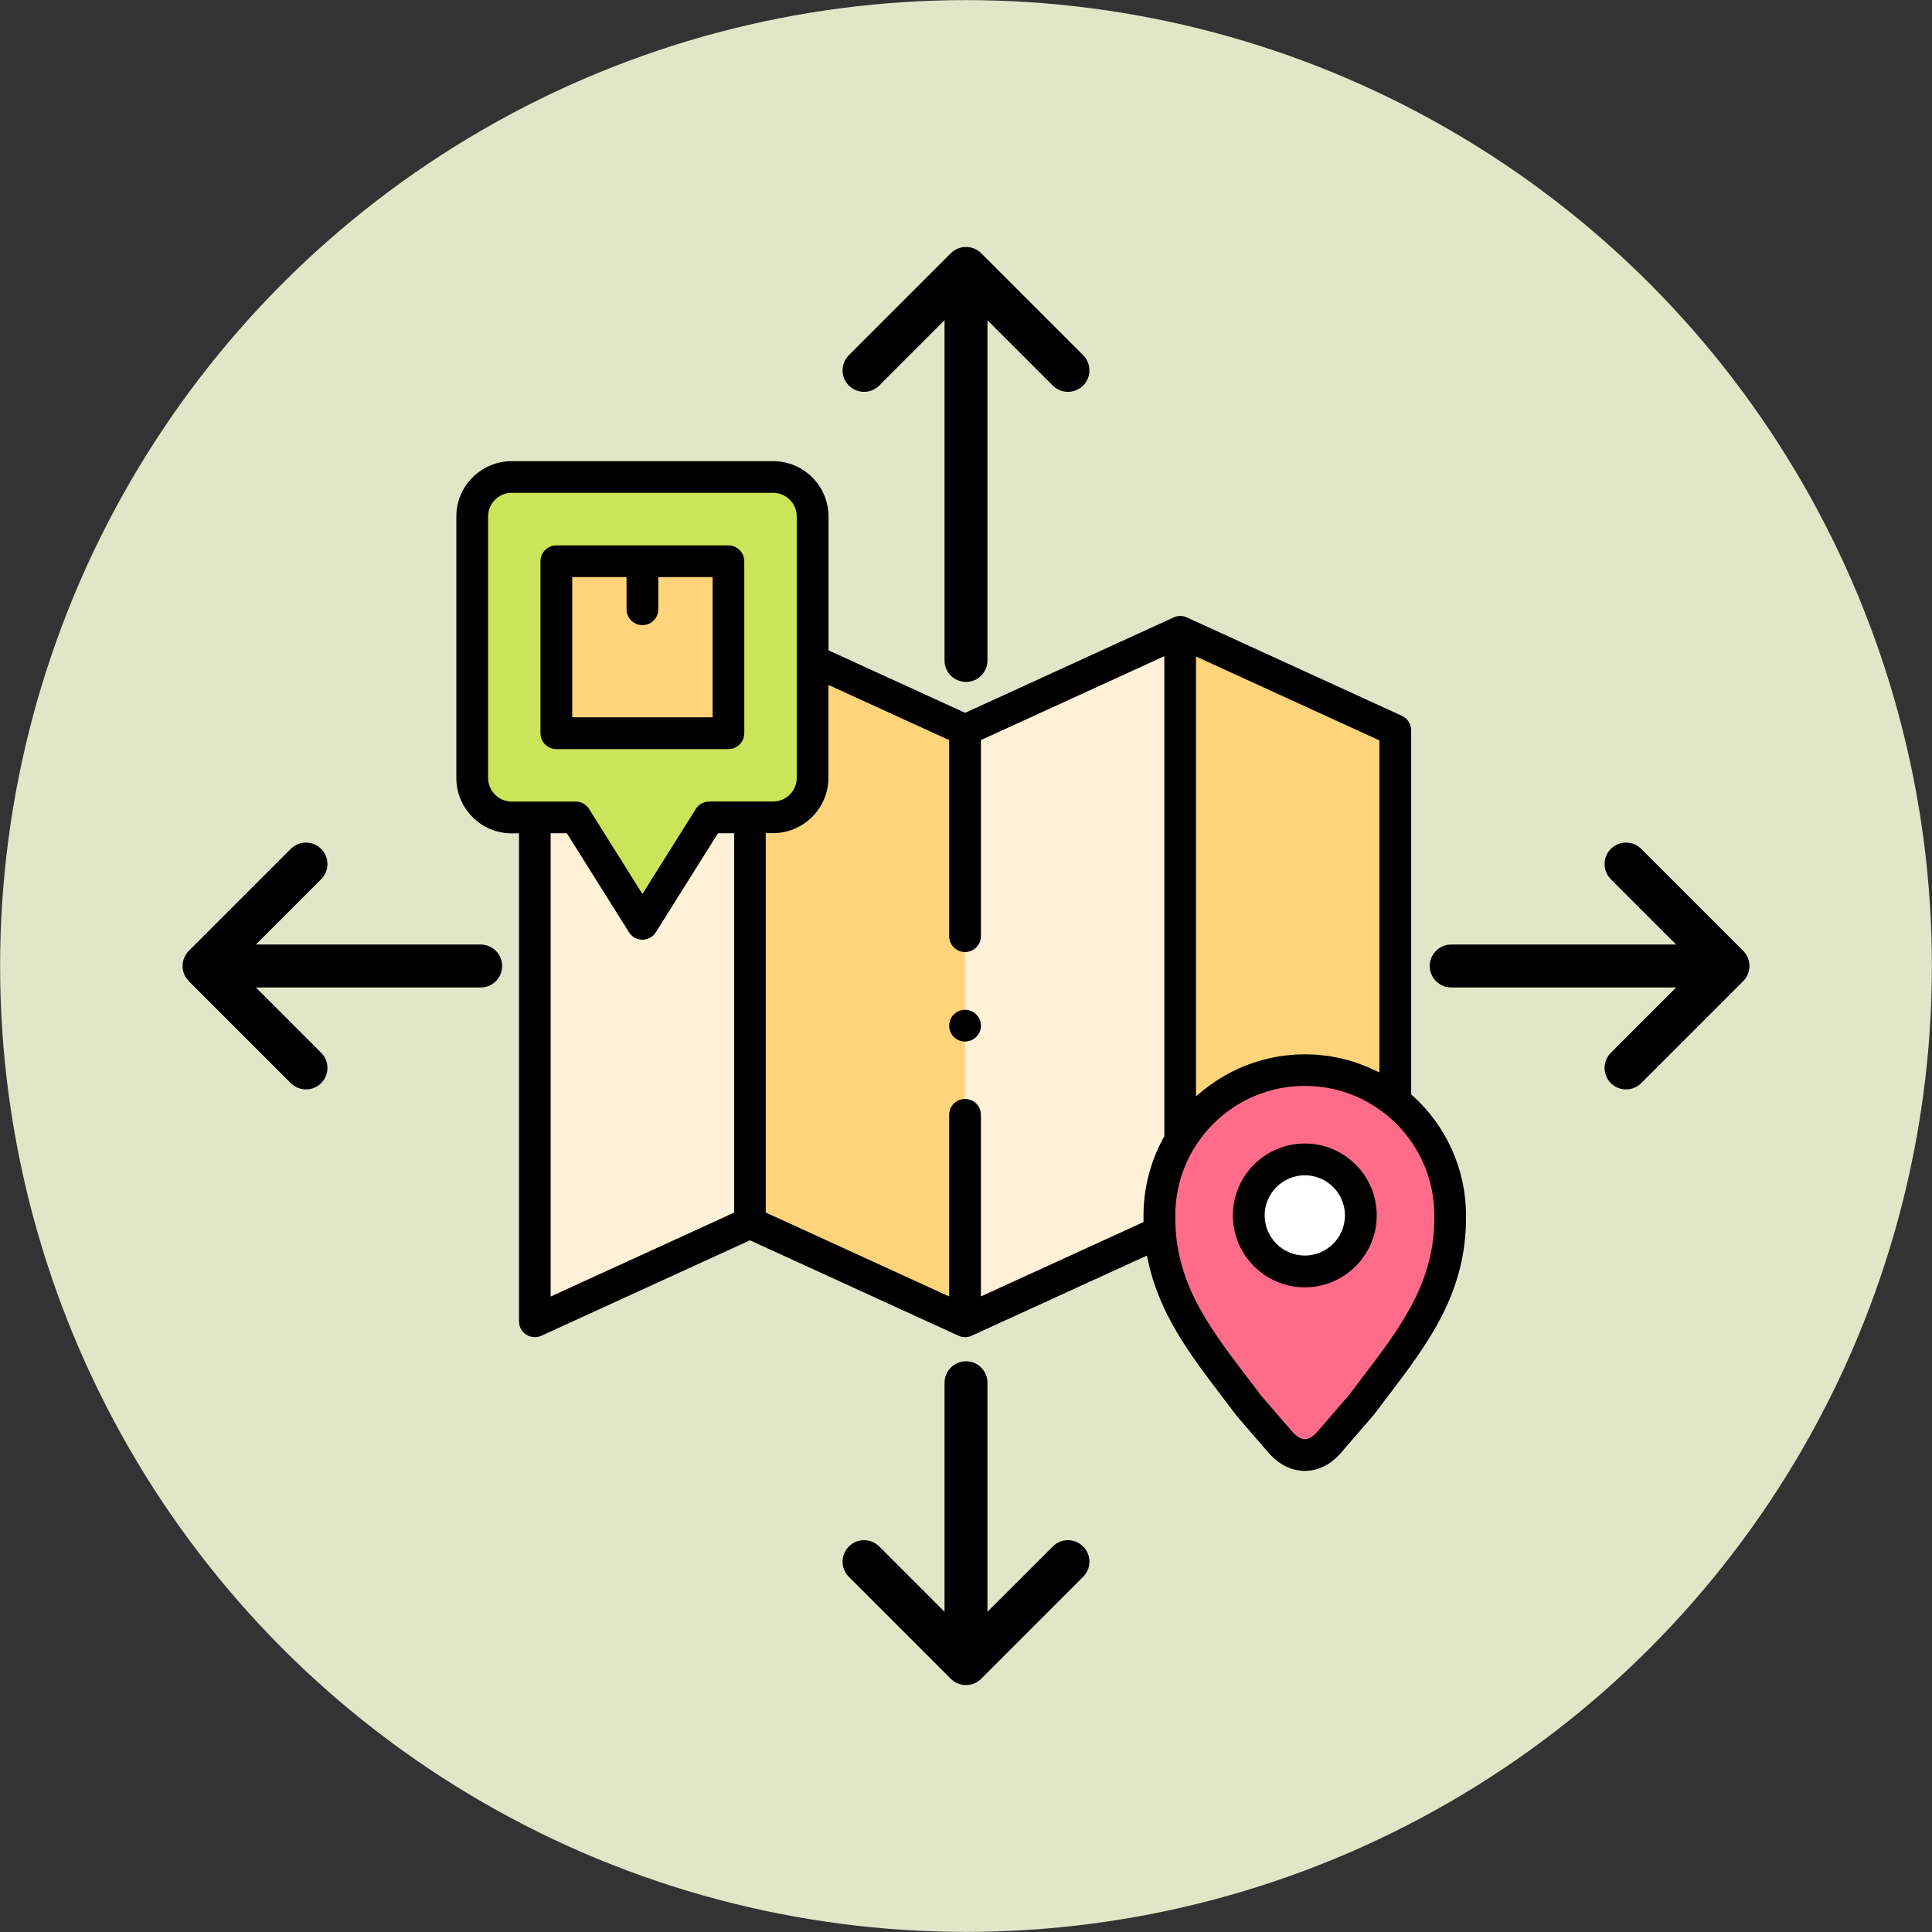
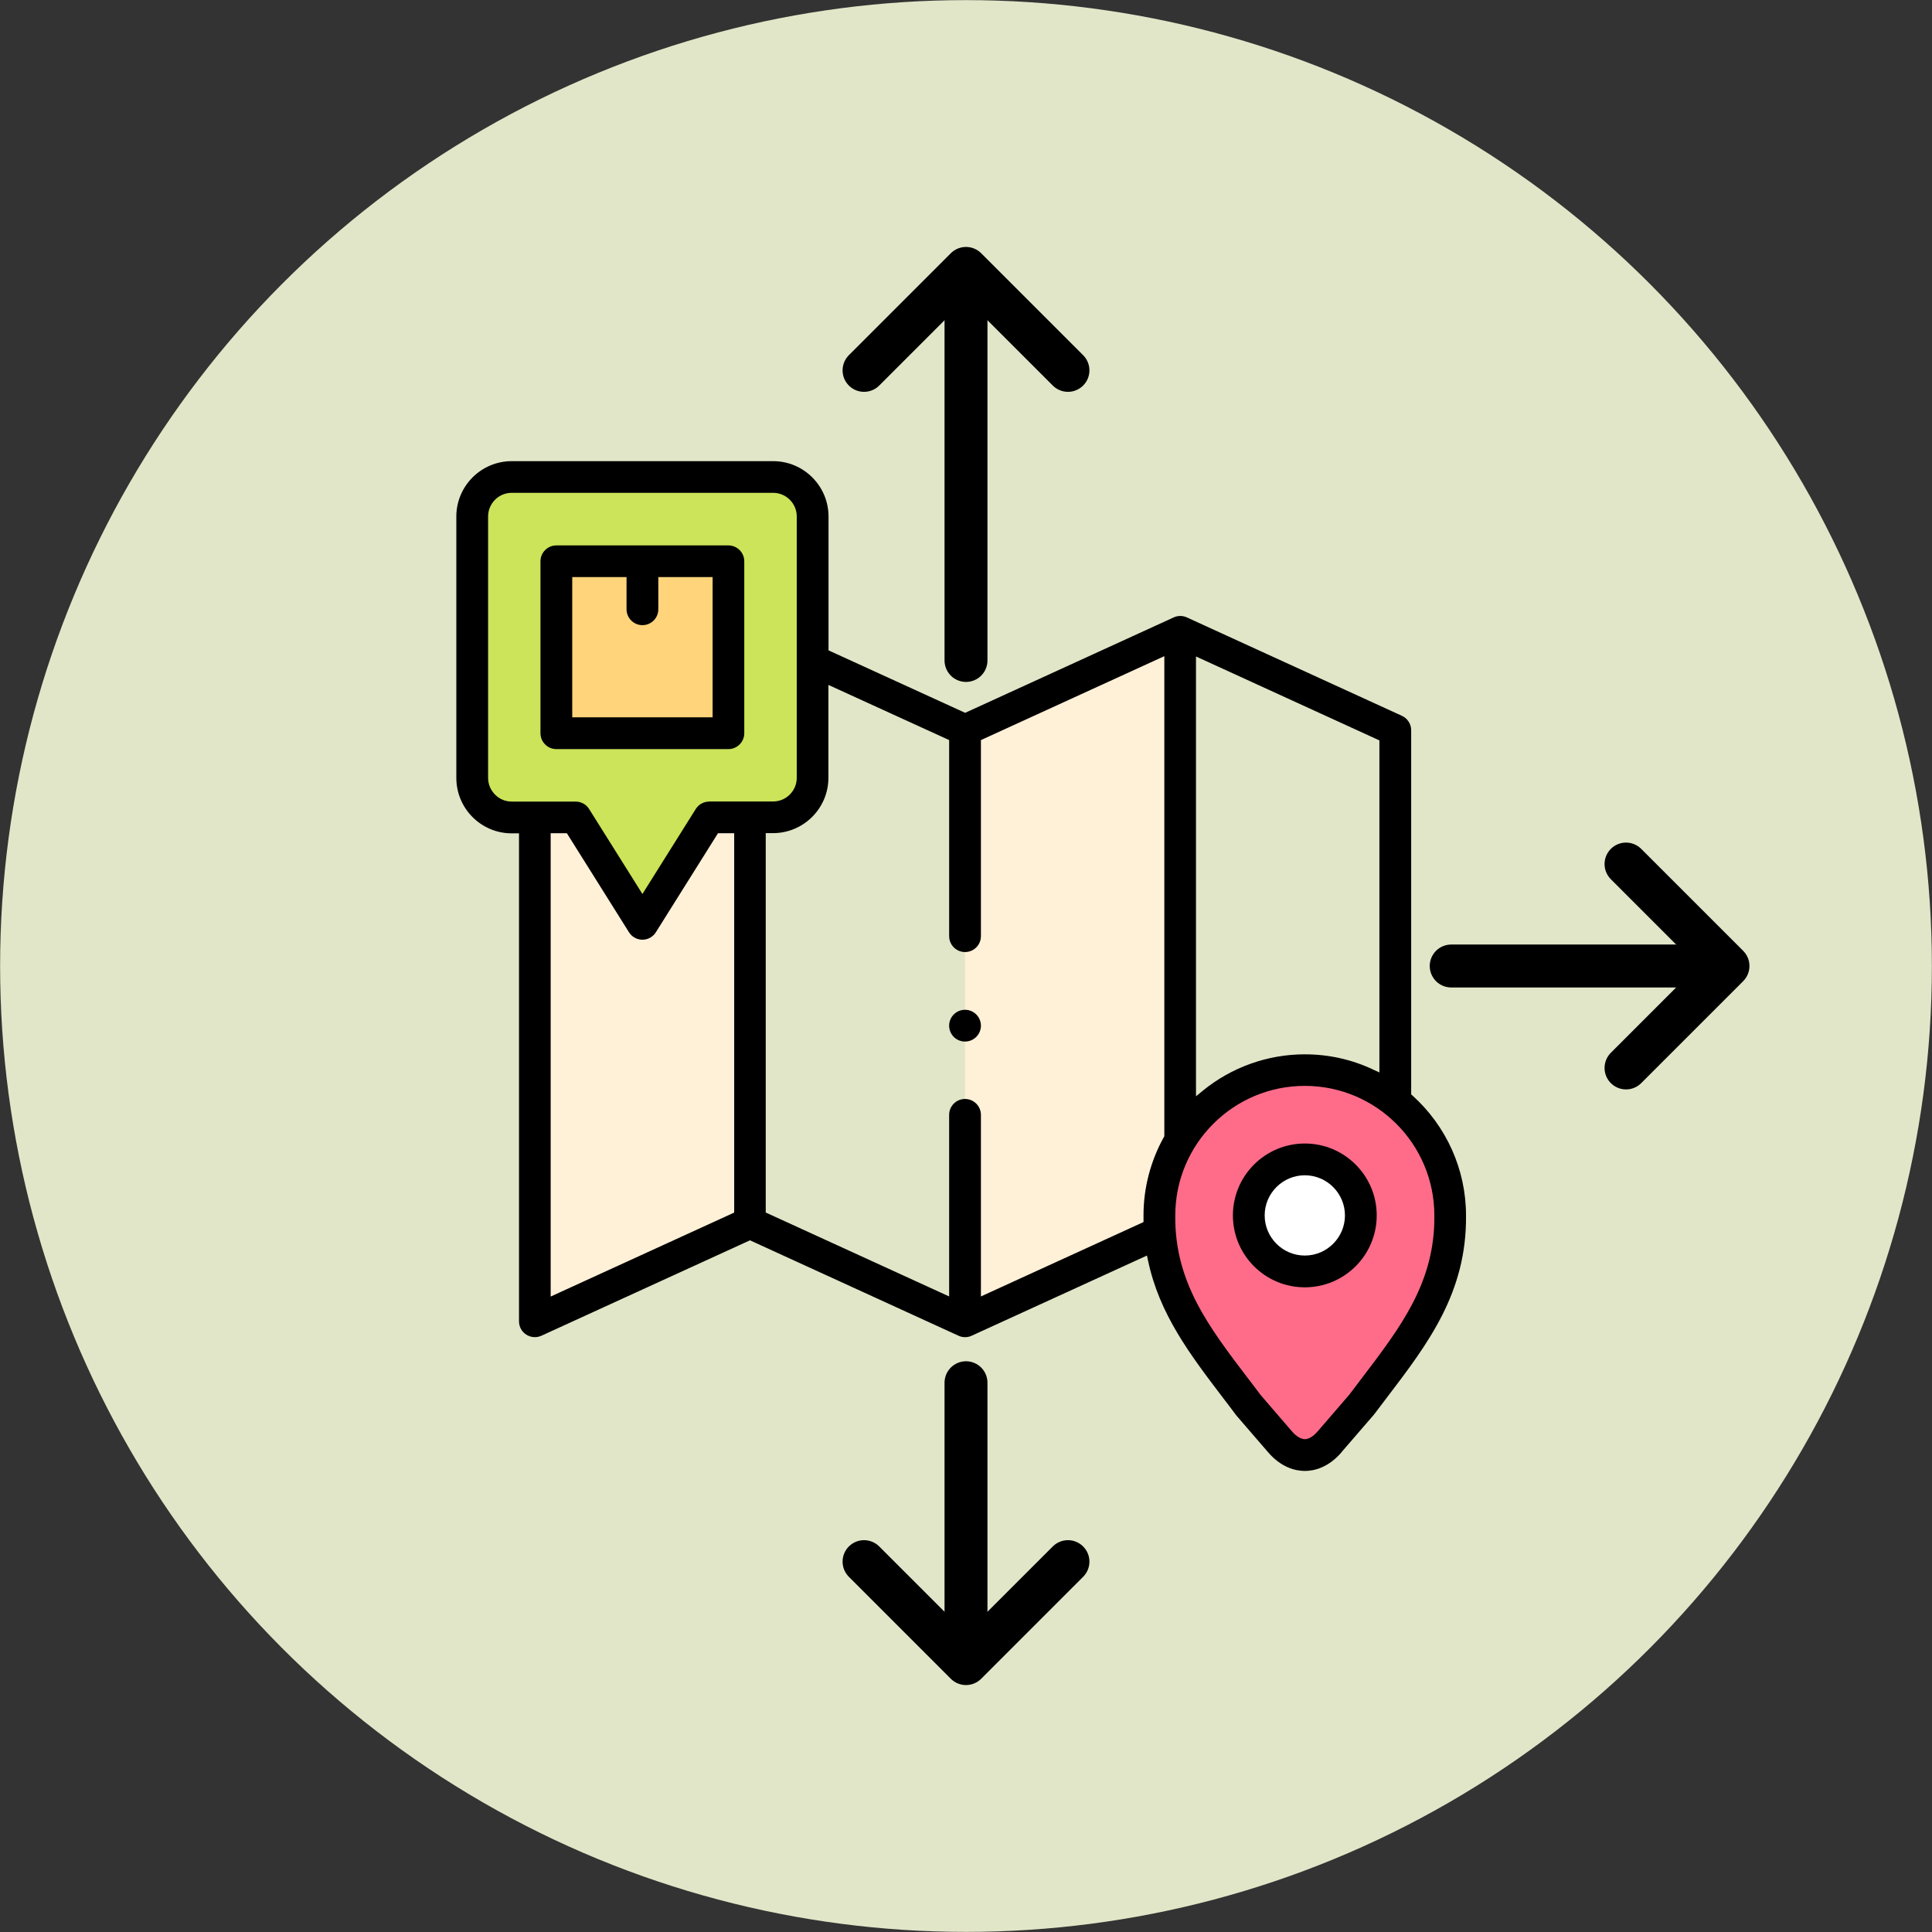
<svg xmlns="http://www.w3.org/2000/svg" viewBox="0 0 180.02 180.02" data-name="Calque 2" id="b">
  <rect x="0" y="0" width="180.02" height="180.02" fill="#333333" stroke="none" />
  <g data-name="ico-livraison-etendue" id="c">
    <g data-name="ico-livraison-etendue" id="d">
      <circle style="fill: #e2e6c8;" r="90" cy="90.01" cx="90.01" />
      <g>
        <g>
-           <polyline style="fill: none; stroke: #000; stroke-linecap: round; stroke-linejoin: round; stroke-width: 4px;" points="28.51 99.51 19.01 90.01 28.51 80.51" />
          <polyline style="fill: none; stroke: #000; stroke-linecap: round; stroke-linejoin: round; stroke-width: 4px;" points="151.51 80.51 161.01 90.01 151.51 99.51" />
          <line style="fill: none; stroke: #000; stroke-linecap: round; stroke-linejoin: round; stroke-width: 4px;" y2="90.01" x2="160.01" y1="90.01" x1="135.22" />
-           <line style="fill: none; stroke: #000; stroke-linecap: round; stroke-linejoin: round; stroke-width: 4px;" y2="90.01" x2="44.79" y1="90.01" x1="20.01" />
        </g>
        <g>
          <line style="fill: none; stroke: #000; stroke-linecap: round; stroke-linejoin: round; stroke-width: 4px;" y2="26.01" x2="90.01" y1="61.54" x1="90.01" />
          <line style="fill: none; stroke: #000; stroke-linecap: round; stroke-linejoin: round; stroke-width: 4px;" y2="128.84" x2="90.01" y1="154.01" x1="90.01" />
          <polyline style="fill: none; stroke: #000; stroke-linecap: round; stroke-linejoin: round; stroke-width: 4px;" points="99.51 145.51 90.01 155.01 80.51 145.51" />
          <polyline style="fill: none; stroke: #000; stroke-linecap: round; stroke-linejoin: round; stroke-width: 4px;" points="80.51 34.51 90.01 25.01 99.51 34.51" />
        </g>
      </g>
      <g>
        <g>
          <path style="fill: #cbe459; fill-rule: evenodd;" d="M67.87,68.32h-16.02v-16.02h16.02v16.02ZM72.04,44.44h-24.36c-2.03,0-3.68,1.66-3.68,3.68v24.36c0,2.03,1.65,3.68,3.68,3.68h5.96l6.22,9.92,6.22-9.92h5.96c2.03,0,3.68-1.65,3.68-3.68v-24.36c0-2.02-1.65-3.68-3.68-3.68Z" />
          <path style="fill: #fff1d8; fill-rule: evenodd;" d="M53.63,76.17h-3.8v46.94l20.05-9.17v-37.78h-3.8l-6.22,9.92-6.22-9.92Z" />
-           <path style="fill: #ffd47b; fill-rule: evenodd;" d="M72.04,76.17h-2.16v37.78l20.04,9.17v-55.08l-14.2-6.49v10.95c0,2.03-1.65,3.68-3.68,3.68h0Z" />
          <path style="fill: #fff1d8; fill-rule: evenodd;" d="M89.92,68.03v55.08l18.16-8.31c-.04-.5-.05-1.02-.05-1.55,0-2.56.71-4.95,1.94-6.98v-47.4l-20.05,9.17Z" />
-           <path style="fill: #ffd47b; fill-rule: evenodd;" d="M130.01,68.03l-20.04-9.17v47.4c2.37-3.93,6.68-6.56,11.61-6.56,3.19,0,6.12,1.1,8.43,2.94v-34.61h0Z" />
          <path style="fill: #fff; fill-rule: evenodd;" d="M121.58,108.03c-2.88,0-5.22,2.34-5.22,5.22s2.34,5.22,5.22,5.22,5.22-2.34,5.22-5.22-2.34-5.22-5.22-5.22Z" />
          <path style="fill: #ffd47b; fill-rule: evenodd;" d="M67.87,52.29h-16.02v16.02h16.02v-16.02Z" />
          <path style="fill: #ff6c8a; fill-rule: evenodd;" d="M121.58,99.7c-4.93,0-9.24,2.63-11.61,6.56-1.23,2.04-1.94,4.43-1.94,6.98,0,.53.01,1.05.05,1.55.47,6.52,4.33,10.92,8.22,16.1l2.97,3.44c.7.81,1.5,1.22,2.3,1.23.8,0,1.6-.41,2.3-1.23l2.98-3.44c4.18-5.58,8.34-10.25,8.26-17.65,0-4.29-2-8.12-5.11-10.61-2.32-1.84-5.25-2.94-8.43-2.94h0ZM121.58,118.47c-2.88,0-5.22-2.34-5.22-5.22s2.34-5.22,5.22-5.22,5.22,2.34,5.22,5.22-2.34,5.22-5.22,5.22Z" />
        </g>
        <g>
          <path d="M88.44,95.57c0,.82.66,1.48,1.48,1.48s1.48-.67,1.48-1.48-.66-1.48-1.48-1.48-1.48.66-1.48,1.48Z" />
          <path d="M121.58,106.55c-3.69,0-6.7,3-6.7,6.7s3,6.7,6.7,6.7,6.7-3,6.7-6.7-3-6.7-6.7-6.7ZM121.58,116.99c-2.06,0-3.74-1.68-3.74-3.74s1.68-3.74,3.74-3.74,3.74,1.68,3.74,3.74-1.68,3.74-3.74,3.74Z" />
          <path d="M67.87,50.82h-16.03c-.81,0-1.48.66-1.48,1.48v16.02c0,.81.66,1.48,1.48,1.48h16.03c.81,0,1.48-.66,1.48-1.48v-16.02c0-.81-.66-1.48-1.48-1.48ZM66.39,66.84h-13.07v-13.07h5.06v3c0,.81.66,1.48,1.48,1.48s1.48-.66,1.48-1.48v-3h5.06v13.07Z" />
          <path d="M125,135.31l3.04-3.52c.4-.53.8-1.05,1.19-1.57,3.83-5.03,7.45-9.78,7.37-16.98,0-4.25-1.82-8.31-4.99-11.16l-.12-.11v-33.93c0-.58-.34-1.1-.86-1.34l-20.04-9.17c-.38-.18-.84-.18-1.23,0l-19.43,8.89-12.73-5.82v-12.47c0-2.84-2.31-5.16-5.16-5.16h-24.36c-2.84,0-5.16,2.31-5.16,5.16v24.36c0,2.84,2.31,5.16,5.16,5.16h.68v45.47c0,.5.25.97.68,1.24.42.27.95.31,1.41.1l19.43-8.89,19.43,8.89c.38.18.85.18,1.23,0l16.33-7.47.1.46c1.04,4.98,3.92,8.77,6.98,12.79.39.51.79,1.03,1.18,1.56l.06.08,2.97,3.44c1.23,1.43,2.54,1.73,3.41,1.74.89,0,2.2-.31,3.43-1.74ZM68.4,112.99l-17.09,7.82v-43.17h1.51l5.79,9.23c.27.43.74.69,1.25.69s.98-.26,1.25-.69l5.79-9.23h1.51v35.35ZM66.08,74.69c-.51,0-.98.26-1.25.69l-4.97,7.92-4.97-7.92c-.27-.43-.74-.69-1.25-.69h-5.96c-.59,0-1.14-.23-1.55-.65-.42-.42-.65-.97-.65-1.56v-24.36c0-1.21.99-2.2,2.2-2.2h24.36c1.21,0,2.2.99,2.2,2.2v24.36c0,1.21-.99,2.2-2.2,2.2h-5.96ZM108.49,105.88l-.05.08c-1.23,2.22-1.89,4.73-1.89,7.27v.64s-15.15,6.93-15.15,6.93v-16.92c0-.81-.66-1.48-1.48-1.48s-1.48.66-1.48,1.48v16.92l-17.09-7.82v-35.35h.68c2.84,0,5.16-2.31,5.16-5.16v-8.65l11.25,5.14v18.27c0,.81.66,1.48,1.48,1.48s1.48-.66,1.48-1.48v-18.27l17.09-7.82v44.72ZM111.44,61.17l17.09,7.82v30.94l-.54-.25c-2.02-.96-4.18-1.44-6.42-1.44-3.46,0-6.84,1.21-9.52,3.41l-.61.5v-40.97ZM121.59,134.1c-.39-.01-.81-.27-1.2-.72l-2.93-3.4c-.35-.46-.68-.9-1.01-1.34l-.16-.2c-3.67-4.82-6.85-8.99-6.78-15.18,0-6.67,5.41-12.08,12.07-12.08s12.07,5.41,12.07,12.07c.07,6.2-3.1,10.36-6.77,15.18h0c-.38.5-.77,1.01-1.16,1.53l-2.95,3.42c-.39.45-.81.71-1.17.72Z" />
        </g>
      </g>
    </g>
  </g>
</svg>